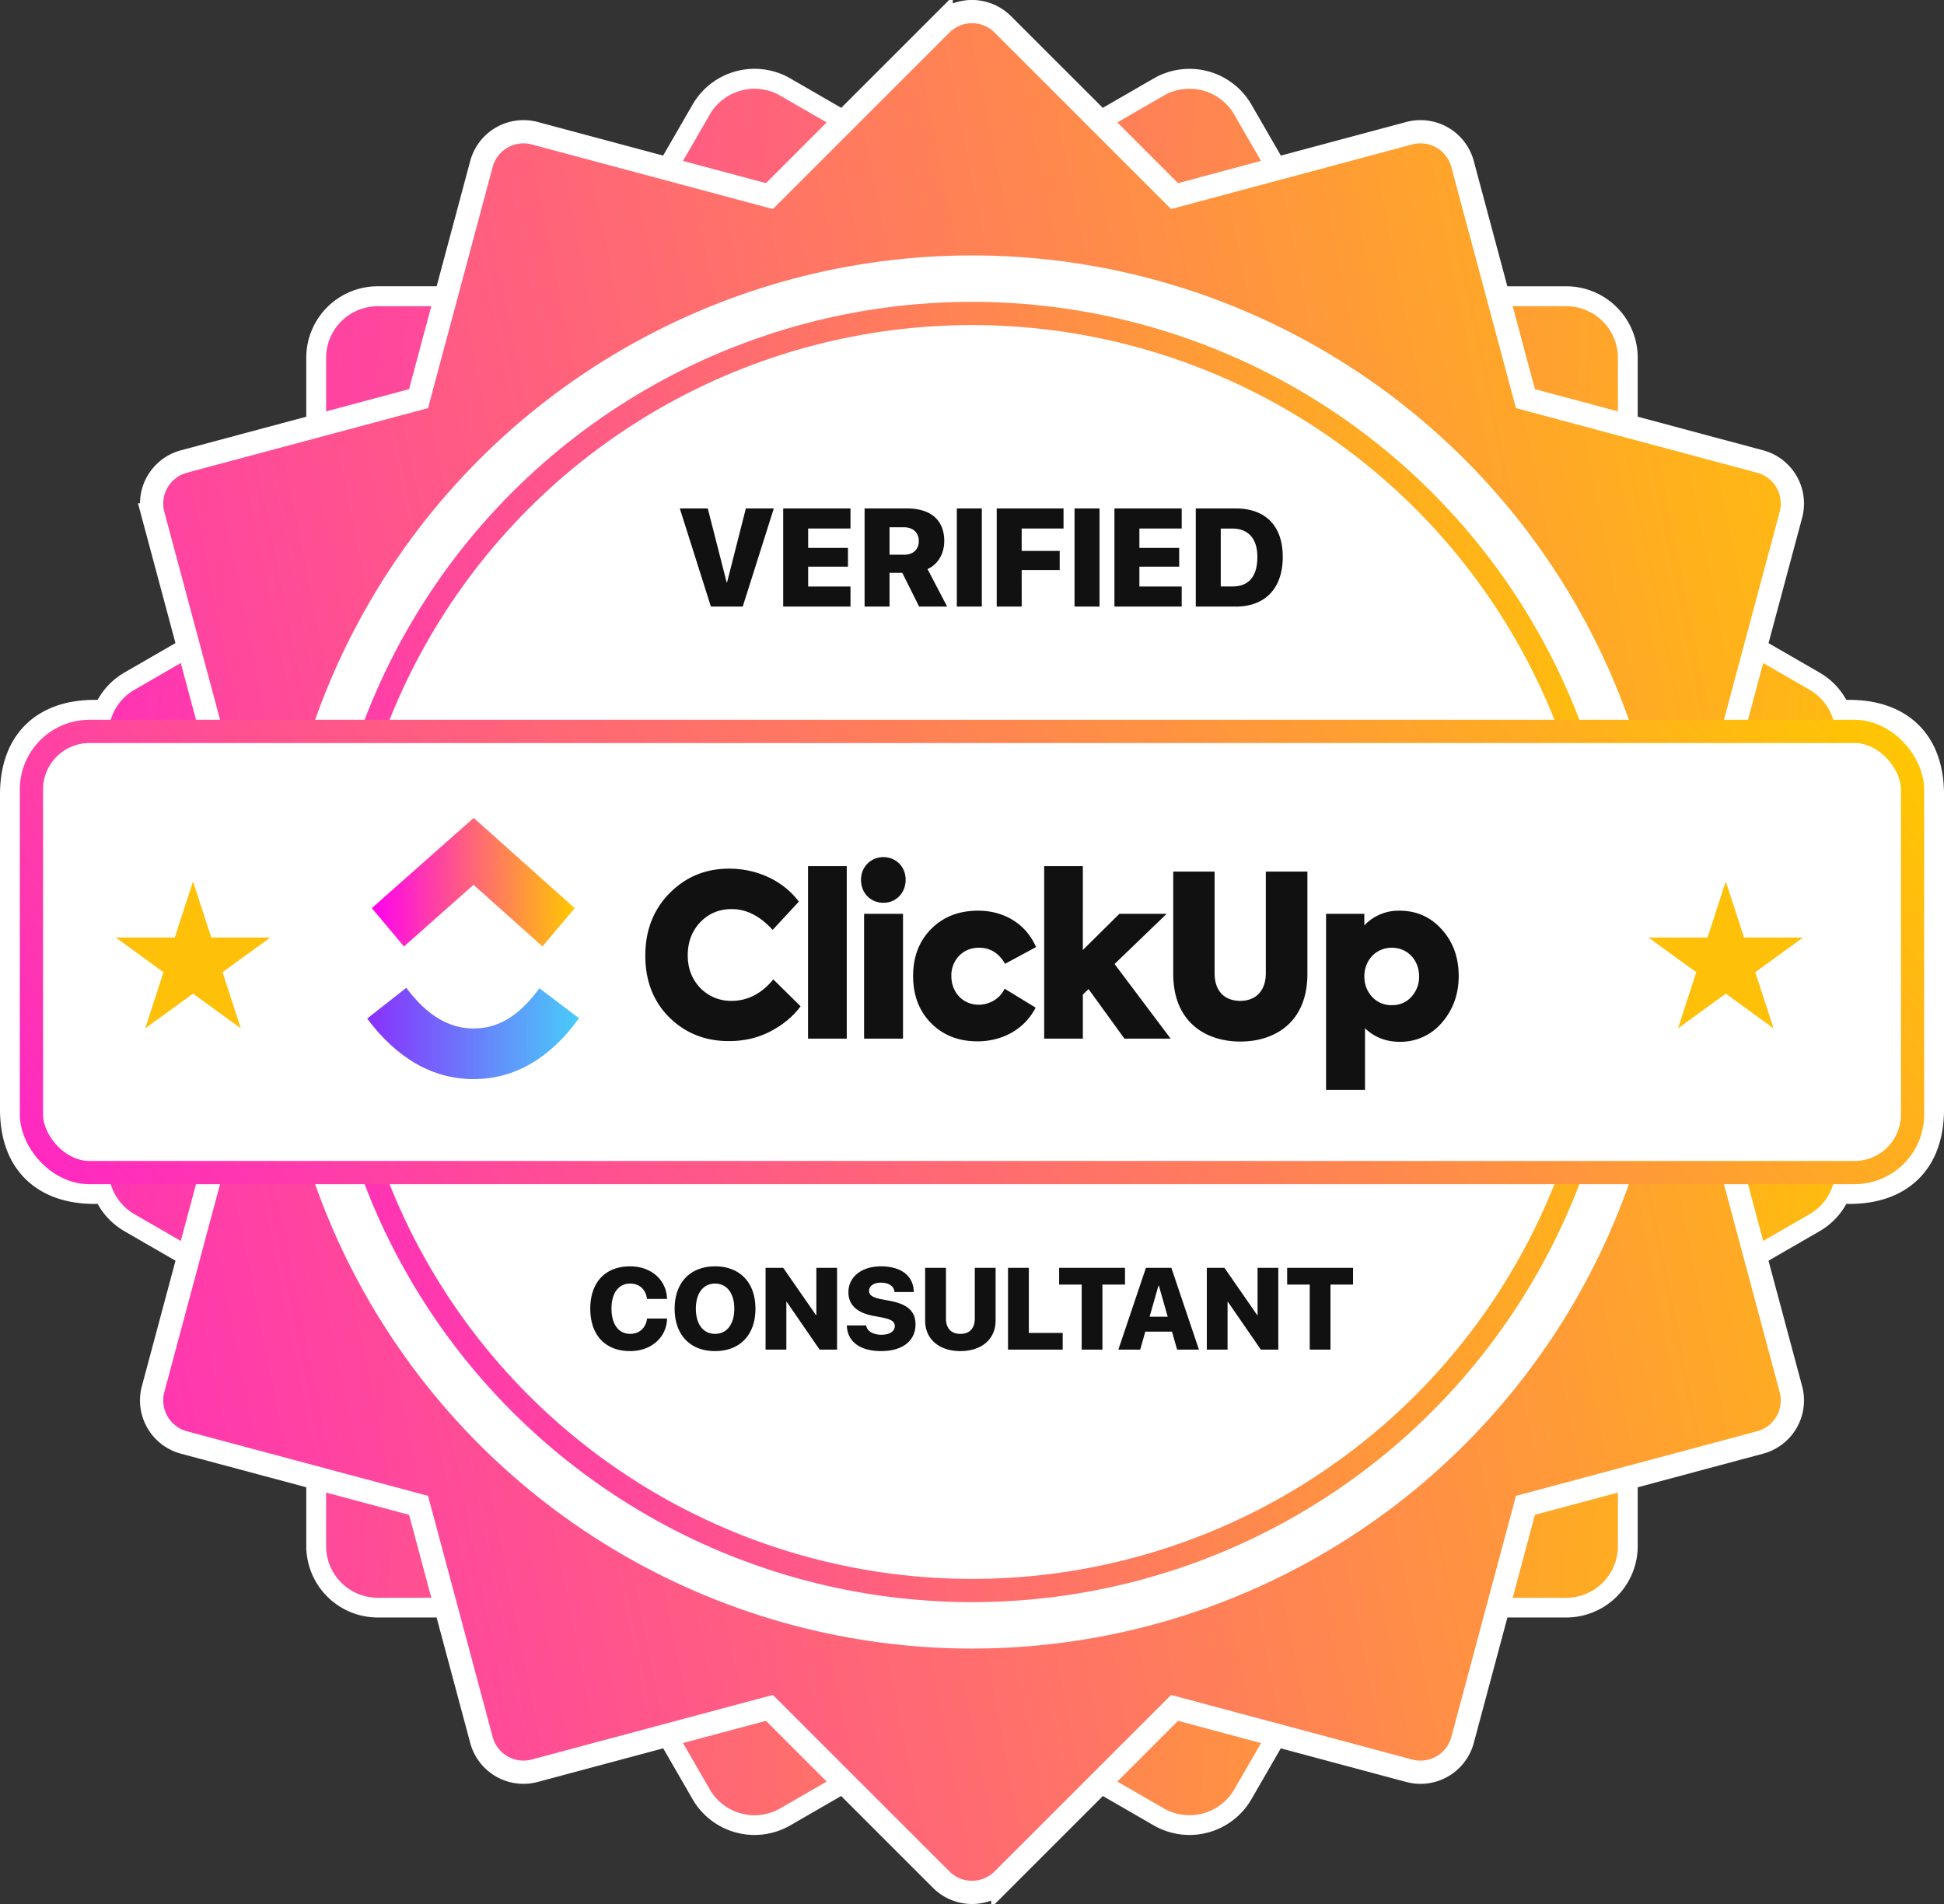
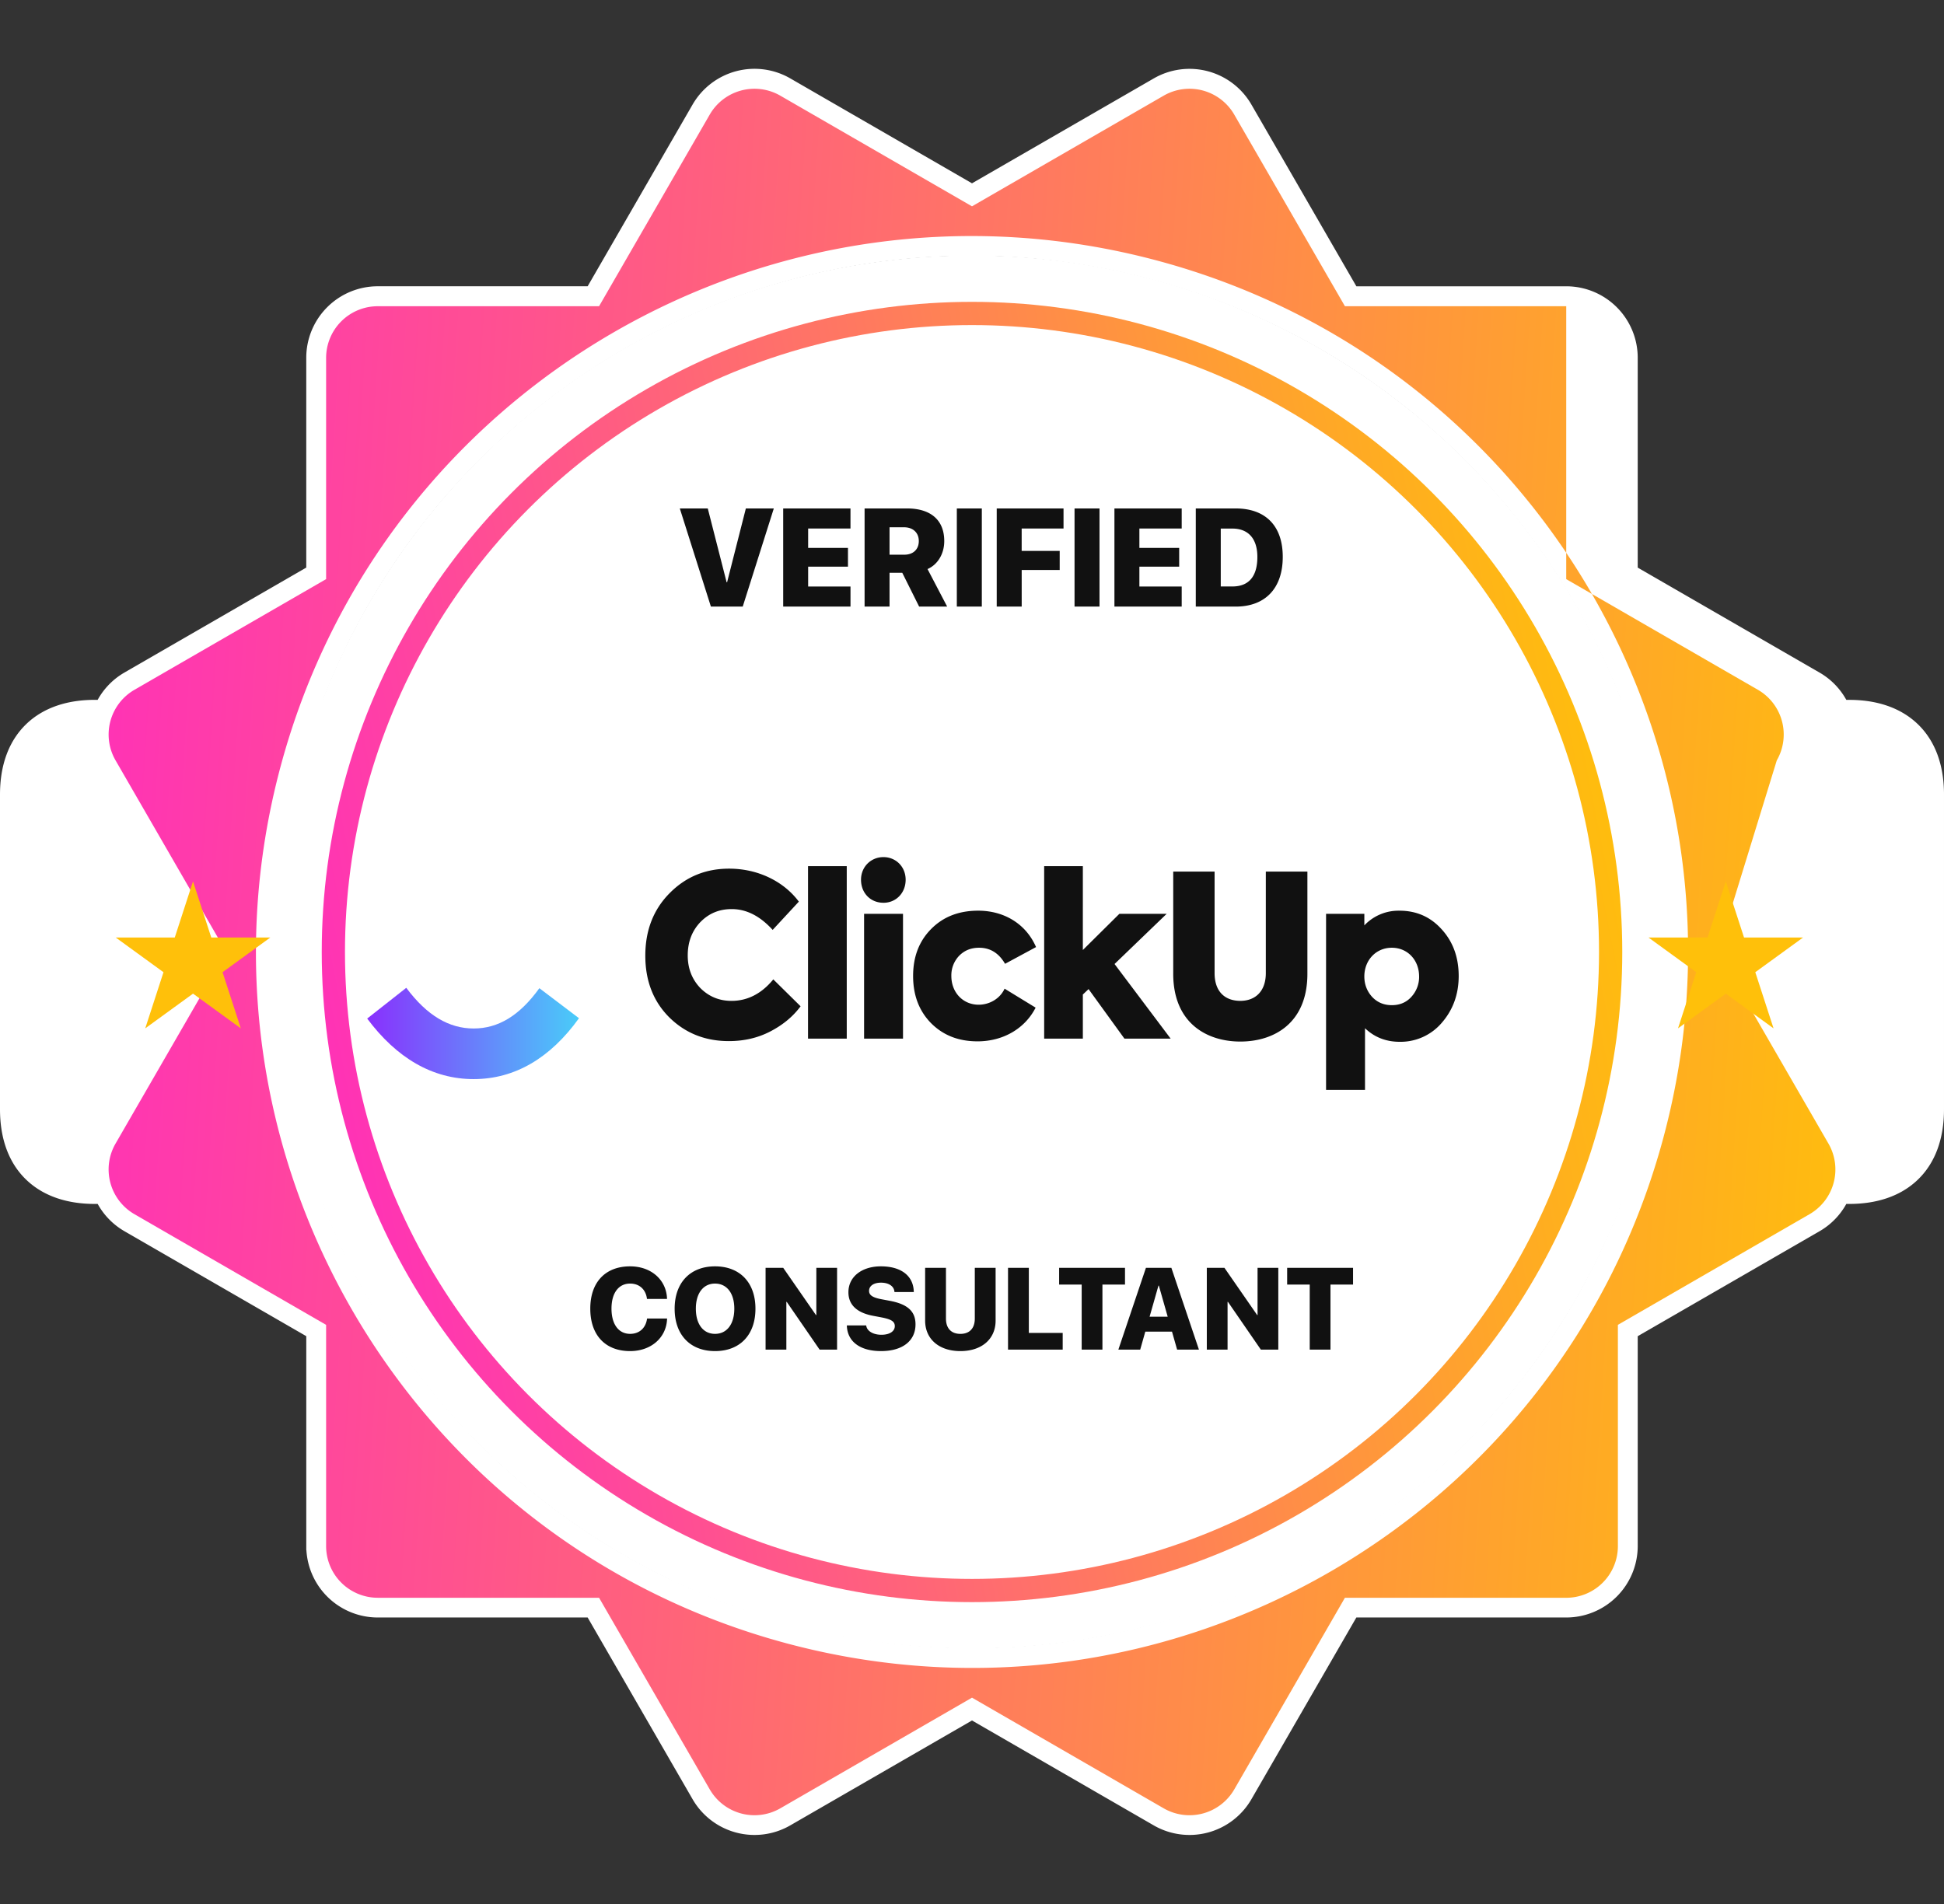
<svg xmlns="http://www.w3.org/2000/svg" width="98" height="96" fill="none">
  <rect width="100%" height="100%" fill="#333333" stroke="none" />
  <path fill="#fff" stroke="#fff" d="M92.765 35.788a3.091 3.091 0 0 0-1.293-1.446l-9.412-5.434V18.04a3.105 3.105 0 0 0-3.105-3.105H68.088l-5.435-9.412a3.105 3.105 0 0 0-4.24-1.136L49 9.82l-9.412-5.435a3.105 3.105 0 0 0-4.241 1.137l-5.434 9.412H19.044a3.105 3.105 0 0 0-3.105 3.105v10.868l-9.412 5.434a3.09 3.09 0 0 0-1.293 1.446h-.46c-1.222 0-2.305.326-3.084 1.063C.906 37.593.5 38.683.5 40.062v15.866c0 1.384.406 2.475 1.191 3.215.78.736 1.863 1.06 3.084 1.06h.46c.256.587.695 1.1 1.293 1.445l9.412 5.434v10.869a3.105 3.105 0 0 0 3.105 3.104h10.868l5.434 9.412a3.105 3.105 0 0 0 4.241 1.137L49 86.17l9.412 5.434a3.105 3.105 0 0 0 4.241-1.137l5.434-9.412h10.868a3.105 3.105 0 0 0 3.105-3.105V67.083l9.412-5.434a3.091 3.091 0 0 0 1.293-1.446h.46c1.221 0 2.304-.323 3.084-1.059.785-.74 1.191-1.831 1.191-3.215V40.062c0-1.38-.406-2.47-1.19-3.211-.78-.737-1.863-1.063-3.085-1.063h-.46zm-77.197 0c6.241-17.155 24.68-26.983 42.644-22.17 11.636 3.118 20.373 11.656 24.222 22.17H15.568zm-.001 24.414h66.867c-6.242 17.155-24.68 26.984-42.645 22.17-11.636-3.118-20.373-11.656-24.222-22.17z" />
-   <path fill="url(#a)" fill-rule="evenodd" d="M19.045 80.56a2.605 2.605 0 0 1-2.605-2.605V66.8l-9.662-5.58a2.605 2.605 0 0 1-.954-3.558L11.403 48l-5.578-9.662a2.605 2.605 0 0 1 .953-3.558l9.662-5.58V18.045a2.605 2.605 0 0 1 2.605-2.605H30.2l5.579-9.662a2.605 2.605 0 0 1 3.558-.954L49 10.403l9.662-5.579a2.605 2.605 0 0 1 3.558.954l5.58 9.662h11.156a2.605 2.605 0 0 1 2.605 2.605V29.2l9.662 5.579a2.605 2.605 0 0 1 .953 3.558L86.597 48l5.579 9.662a2.605 2.605 0 0 1-.954 3.558L81.56 66.8v11.156a2.605 2.605 0 0 1-2.605 2.605H67.799l-5.578 9.662a2.605 2.605 0 0 1-3.558.953L49 85.597l-9.662 5.579a2.605 2.605 0 0 1-3.558-.954L30.2 80.56H19.045zm20.615 2.3c19.253 5.159 39.042-6.267 44.2-25.52 5.16-19.252-6.266-39.041-25.519-44.2-19.252-5.159-39.042 6.267-44.2 25.52-5.159 19.251 6.266 39.04 25.519 44.2z" clip-rule="evenodd" />
-   <path fill="url(#b)" stroke="#fff" stroke-width="1.171" d="m39.027 86.35-.239-.238-.326.087-11.504 3.082a2.195 2.195 0 0 1-2.688-1.552l-3.082-11.503-.088-.326-.326-.088L9.27 72.73a2.195 2.195 0 0 1-1.552-2.688L10.8 58.538l.088-.326-.24-.24-8.42-8.42a2.195 2.195 0 0 1 0-3.104l8.421-8.421.24-.239-.088-.326-3.083-11.504a2.195 2.195 0 0 1 1.553-2.688l11.502-3.082.327-.088.087-.326L24.27 8.27a2.195 2.195 0 0 1 2.688-1.553L38.462 9.8l.326.087.239-.239 8.42-8.42a2.195 2.195 0 0 1 3.105 0l8.421 8.42.239.24.326-.088 11.504-3.083A2.195 2.195 0 0 1 73.73 8.27l3.082 11.503.088.326.326.088L88.73 23.27a2.195 2.195 0 0 1 1.552 2.688L87.2 37.461l-.087.327.239.239 8.42 8.42a2.195 2.195 0 0 1 0 3.105l-8.42 8.421-.24.239.088.326 3.082 11.504a2.195 2.195 0 0 1-1.552 2.688l-11.503 3.082-.327.088-.087.326L73.73 87.73a2.195 2.195 0 0 1-2.689 1.552L59.538 86.2l-.326-.087-.239.239-8.42 8.42a2.195 2.195 0 0 1-3.105 0l-8.421-8.42z" />
+   <path fill="url(#a)" fill-rule="evenodd" d="M19.045 80.56a2.605 2.605 0 0 1-2.605-2.605V66.8l-9.662-5.58a2.605 2.605 0 0 1-.954-3.558L11.403 48l-5.578-9.662a2.605 2.605 0 0 1 .953-3.558l9.662-5.58V18.045a2.605 2.605 0 0 1 2.605-2.605H30.2l5.579-9.662a2.605 2.605 0 0 1 3.558-.954L49 10.403l9.662-5.579a2.605 2.605 0 0 1 3.558.954l5.58 9.662h11.156V29.2l9.662 5.579a2.605 2.605 0 0 1 .953 3.558L86.597 48l5.579 9.662a2.605 2.605 0 0 1-.954 3.558L81.56 66.8v11.156a2.605 2.605 0 0 1-2.605 2.605H67.799l-5.578 9.662a2.605 2.605 0 0 1-3.558.953L49 85.597l-9.662 5.579a2.605 2.605 0 0 1-3.558-.954L30.2 80.56H19.045zm20.615 2.3c19.253 5.159 39.042-6.267 44.2-25.52 5.16-19.252-6.266-39.041-25.519-44.2-19.252-5.159-39.042 6.267-44.2 25.52-5.159 19.251 6.266 39.04 25.519 44.2z" clip-rule="evenodd" />
  <circle cx="49" cy="48" r="35.122" fill="#fff" />
  <circle cx="49" cy="48" r="32.195" fill="#fff" stroke="url(#c)" stroke-width="1.171" />
-   <rect width="94.829" height="22.244" x="1.585" y="36.878" fill="#fff" stroke="url(#d)" stroke-width="1.171" rx="2.927" />
  <path fill="url(#e)" d="m18.51 51.357 1.971-1.551c1.047 1.404 2.16 2.051 3.397 2.051 1.231 0 2.312-.64 3.312-2.032l1.998 1.514c-1.442 2.008-3.235 3.07-5.31 3.07-2.069 0-3.878-1.055-5.367-3.052z" />
-   <path fill="url(#f)" d="m23.872 44.614-3.507 3.107-1.621-1.933 5.135-4.548 5.095 4.551-1.628 1.926-3.474-3.103z" />
  <path fill="#111" d="M36.744 52.493c-1.197 0-2.195-.4-3.005-1.197-.809-.809-1.208-1.846-1.208-3.111 0-1.276.41-2.325 1.22-3.145.82-.832 1.818-1.242 3.005-1.242 1.464 0 2.76.649 3.515 1.663l-1.32 1.425c-.633-.696-1.32-1.049-2.063-1.049-.632 0-1.154.216-1.586.661-.422.445-.632 1.004-.632 1.676 0 .65.21 1.197.632 1.641.432.433.954.65 1.575.65.809 0 1.519-.366 2.106-1.084l1.376 1.357c-.378.513-.887.935-1.52 1.265-.632.33-1.33.49-2.096.49h.001zm5.942-8.82v8.695h-1.952v-8.696h1.952zm1.85 1.845c-.654 0-1.131-.49-1.131-1.162 0-.65.499-1.14 1.13-1.14.632 0 1.12.49 1.12 1.14 0 .672-.488 1.163-1.12 1.163v-.001zm.986.558v6.292H43.56v-6.292h1.962zm3.757 6.429c-.965 0-1.74-.308-2.35-.924-.599-.615-.898-1.402-.898-2.37 0-.97.3-1.755.909-2.37.61-.617 1.397-.924 2.373-.924 1.275 0 2.395.638 2.916 1.835l-1.563.844c-.31-.536-.744-.81-1.309-.81-.41 0-.743.137-1.01.41a1.425 1.425 0 0 0-.388 1.015c0 .831.588 1.447 1.376 1.447.565 0 1.086-.319 1.308-.809l1.564.957c-.533 1.049-1.63 1.699-2.928 1.699zm9.734-.137h-2.329l-1.808-2.497-.288.274v2.223h-1.95v-8.696h1.95V47.9l1.841-1.824h2.384l-2.627 2.53 2.828 3.762zm.131-3.271v-5.152h2.085v5.118c0 .945.532 1.401 1.297 1.401.754 0 1.286-.479 1.286-1.401v-5.118h2.096v5.152c0 2.484-1.674 3.419-3.382 3.419-1.696 0-3.382-.935-3.382-3.42zm11.397-3.18c.876 0 1.586.32 2.151.957.566.627.843 1.414.843 2.337 0 .923-.288 1.71-.853 2.359a2.727 2.727 0 0 1-2.13.958c-.676 0-1.264-.228-1.74-.684v3.11h-1.963v-8.878h1.93v.582a2.364 2.364 0 0 1 1.762-.74zm.998 3.316c0-.82-.576-1.447-1.375-1.447-.798 0-1.386.627-1.386 1.447 0 .4.133.741.388 1.026.266.285.599.422.998.422.4 0 .732-.137.987-.422a1.49 1.49 0 0 0 .389-1.026h-.001zm-39.776 18.89c1.072 0 1.827-.689 1.864-1.612l.003-.031h-1.01l-.005.031c-.071.46-.394.743-.849.743-.574 0-.94-.474-.94-1.272v-.002c0-.79.363-1.261.937-1.261.48 0 .78.303.846.732l.006.043h1.01v-.029c-.038-.923-.784-1.615-1.862-1.615-1.232 0-2.006.786-2.006 2.132v.003c0 1.346.769 2.138 2.006 2.138zm4.282 0c1.258 0 2.038-.82 2.038-2.135v-.006c0-1.312-.783-2.132-2.038-2.132-1.246 0-2.035.82-2.035 2.132v.006c0 1.315.783 2.135 2.035 2.135zm0-.869c-.589 0-.966-.483-.966-1.266v-.006c0-.783.38-1.263.966-1.263.592 0 .972.483.972 1.263v.006c0 .775-.372 1.266-.972 1.266zm2.55.795h1.046v-2.407h.02l1.657 2.407h.88v-4.125h-1.045v2.381h-.02l-1.65-2.38h-.889v4.124zm5.819.074c1.092 0 1.738-.523 1.738-1.346v-.003c0-.66-.406-1.015-1.28-1.183l-.424-.08c-.443-.083-.637-.2-.637-.423v-.003c0-.237.217-.412.603-.412.377 0 .643.169.674.44l.003.032h.975l-.003-.06c-.037-.749-.623-1.235-1.658-1.235-.946 0-1.635.512-1.635 1.306v.003c0 .632.432 1.035 1.25 1.186l.422.08c.483.095.666.203.666.438v.002c0 .258-.257.435-.674.435-.403 0-.712-.174-.763-.44l-.006-.032h-.975l.003.052c.046.789.695 1.243 1.72 1.243zm3.999 0c1.083 0 1.777-.612 1.777-1.538v-2.66h-1.049v2.56c0 .48-.257.77-.726.77-.471 0-.728-.29-.728-.77v-2.56h-1.05v2.66c0 .93.7 1.538 1.776 1.538zm2.403-.074h2.756v-.843h-1.707v-3.282h-1.049v4.125zm3.713 0h1.046v-3.281h1.138v-.844h-3.321v.844h1.137v3.28zm1.85 0h1.1l.257-.906h1.346l.258.906h1.1l-1.39-4.125h-1.282l-1.39 4.125zm2.02-3.227h.02l.446 1.566h-.912l.446-1.566zm2.438 3.227h1.046v-2.407h.02l1.658 2.407h.88v-4.125h-1.046v2.381h-.02l-1.649-2.38h-.889v4.124zm5.188 0h1.046v-3.281h1.138v-.844h-3.322v.844h1.138v3.28zM35.837 30.585h1.605l1.567-4.949H37.6l-.946 3.721h-.024l-.95-3.721h-1.41l1.568 4.95zm3.645 0h3.393v-1.012H40.74v-1.001h2.007v-.947H40.74v-.977h2.134v-1.012h-3.392v4.95zm4.103 0h1.258v-1.704h.642l.85 1.704h1.413l-.99-1.893c.514-.223.843-.772.843-1.406v-.007c0-1.05-.676-1.643-1.873-1.643h-2.143v4.95zm1.258-2.617v-1.382h.738c.442 0 .737.274.737.69v.006c0 .419-.284.686-.73.686h-.745zm3.392 2.617h1.26v-4.949h-1.26v4.95zm2.01 0h1.26V28.74h1.916v-.964h-1.917v-1.128h2.11v-1.012h-3.368v4.95zm3.924 0h1.259v-4.949h-1.259v4.95zm2.01 0h3.392v-1.012h-2.133v-1.001h2.006v-.947h-2.006v-.977h2.133v-1.012H56.18v4.95zm4.102 0h2.01c1.492 0 2.374-.922 2.374-2.504v-.006c0-1.575-.882-2.439-2.374-2.439h-2.01v4.95zm1.259-1.015v-2.919h.587c.792 0 1.258.501 1.258 1.427v.007c0 .988-.439 1.485-1.258 1.485h-.587z" />
  <path fill="#FFC00A" d="m86.999 44.438.92 2.831h2.977l-2.409 1.75.92 2.831L87 50.1l-2.409 1.75.92-2.83-2.408-1.75h2.977l.92-2.832zm-77.269 0 .92 2.831h2.978l-2.409 1.75.92 2.831-2.408-1.75-2.409 1.75.92-2.83-2.408-1.75H8.81l.92-2.832z" />
  <defs>
    <linearGradient id="a" x1="106.112" x2="-22.256" y1="-24.389" y2="-32.729" gradientUnits="userSpaceOnUse">
      <stop stop-color="#FFC800" />
      <stop offset="1" stop-color="#FF02F0" />
    </linearGradient>
    <linearGradient id="b" x1="87.887" x2="-46.772" y1="-42.416" y2="-15.55" gradientUnits="userSpaceOnUse">
      <stop stop-color="#FFC800" />
      <stop offset="1" stop-color="#FF02F0" />
    </linearGradient>
    <linearGradient id="c" x1="75.557" x2="-16.405" y1="-13.747" y2="4.6" gradientUnits="userSpaceOnUse">
      <stop stop-color="#FFC800" />
      <stop offset="1" stop-color="#FF02F0" />
    </linearGradient>
    <linearGradient id="d" x1="87.887" x2="3.997" y1="25.947" y2="94.567" gradientUnits="userSpaceOnUse">
      <stop stop-color="#FFC800" />
      <stop offset="1" stop-color="#FF02F0" />
    </linearGradient>
    <linearGradient id="e" x1="18.511" x2="29.188" y1="52.936" y2="52.936" gradientUnits="userSpaceOnUse">
      <stop stop-color="#8930FD" />
      <stop offset="1" stop-color="#49CCF9" />
    </linearGradient>
    <linearGradient id="f" x1="18.744" x2="28.974" y1="45.647" y2="45.647" gradientUnits="userSpaceOnUse">
      <stop stop-color="#FF02F0" />
      <stop offset="1" stop-color="#FFC800" />
    </linearGradient>
  </defs>
</svg>